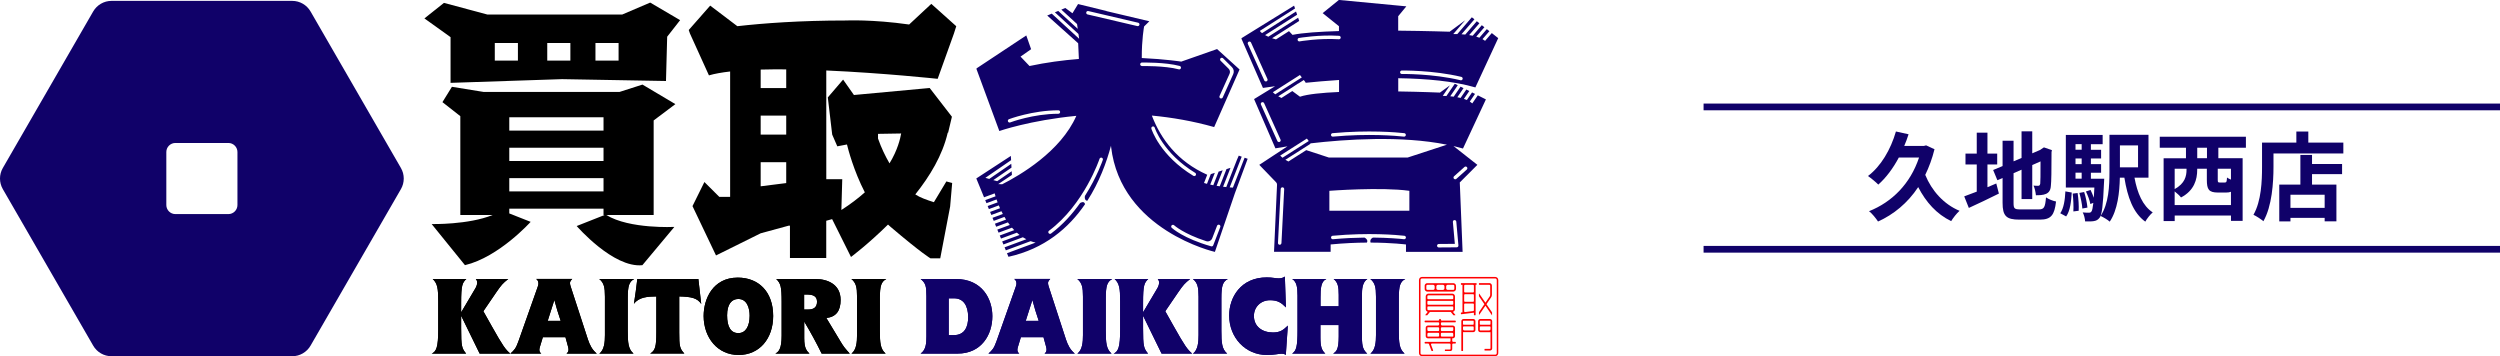
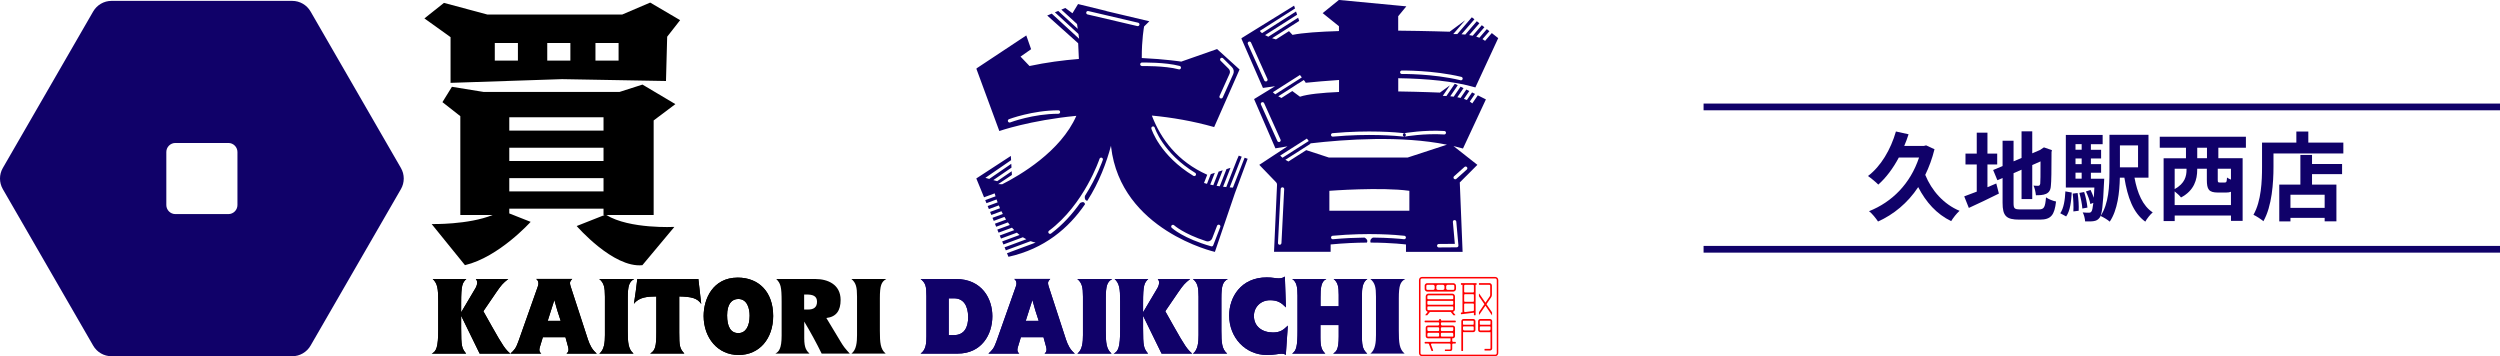
<svg xmlns="http://www.w3.org/2000/svg" id="_レイヤー_2" data-name="レイヤー 2" viewBox="0 0 969.8 138.18">
  <defs>
    <style>
      .cls-1 {
        fill: none;
        stroke: #100169;
        stroke-miterlimit: 10;
        stroke-width: 2.61px;
      }

      .cls-2, .cls-3, .cls-4 {
        stroke-width: 0px;
      }

      .cls-3 {
        fill: #100169;
      }

      .cls-4 {
        fill: #ff0001;
      }
    </style>
  </defs>
  <g id="_レイヤー_1-2" data-name="レイヤー 1">
    <g>
      <g>
        <path class="cls-3" d="M750.43,57.9c-.9,3.63-2.13,6.95-3.59,9.94,2.5,6.13,7.18,11.4,13.31,13.94-1.08.93-2.54,2.8-3.25,4-5.65-2.73-9.79-7.37-12.79-13.2-4.11,6.21-9.57,10.65-15.59,13.35-.71-1.12-2.35-3.18-3.48-4,8.9-3.55,16-10.58,19.4-20.82h-7.85c-2.24,4.22-4.97,7.85-7.96,10.5-.82-.86-2.84-2.54-4-3.33,5.01-3.78,8.79-10.21,10.84-17.27l4.9,1.08c-.49,1.57-1.05,3.03-1.68,4.52h7.63l.86-.22,3.25,1.5Z" />
        <path class="cls-3" d="M770.96,72.63c1.16-.49,2.32-.97,3.44-1.46l1.01,3.92c-3.96,1.98-8.22,4-11.66,5.57l-1.79-4.49c1.35-.49,2.99-1.12,4.86-1.83v-10.54h-4.37v-4.22h4.37v-8.11h4.15v8.11h3.78v4.22h-3.78v8.82ZM790.92,81.23c2.06,0,2.43-.86,2.77-4.67.93.67,2.65,1.38,3.89,1.61-.6,5.23-1.91,7.03-6.28,7.03h-7.96c-5.05,0-6.5-1.38-6.5-6.54v-9.61l-2.02.86-1.64-3.96,3.66-1.53v-9.83h4.26v8l3.1-1.31v-10.32h4.15v8.52l2.95-1.27.79-.52.79-.52,3.1,1.08-.15.75c0,7.1-.07,11.59-.26,13.12-.11,1.72-.79,2.62-1.91,3.1-1.08.49-2.69.52-3.89.52-.11-1.16-.45-2.8-.93-3.74.63.07,1.46.07,1.79.07.45,0,.67-.15.82-.82.08-.6.11-3.33.11-8.64l-3.21,1.42v13.2h-4.15v-11.4l-3.1,1.35v11.55c0,2.17.34,2.5,2.62,2.5h7.21Z" />
        <path class="cls-3" d="M799.22,82.73c1.35-1.98,1.83-5.2,1.98-8.49l2.47.45c-.22,3.51-.6,7.1-2.17,9.27l-2.28-1.23ZM816.27,69.31s-.04,1.01-.08,1.5c-.37,8.97-.82,12.52-1.72,13.65-.67.86-1.31,1.16-2.24,1.31-.79.15-2.02.15-3.37.11-.07-1.08-.41-2.54-.93-3.48,1.05.11,1.91.11,2.36.11s.75-.08,1.01-.45c.3-.37.52-1.35.75-3.37l-1.16.45c-.22-1.35-.97-3.33-1.72-4.86l1.79-.6c.45.94.93,2.02,1.27,3.03.07-1.12.15-2.43.22-3.96h-11.07v-20.41h14.28v3.59h-4.56v2.17h3.96v3.37h-3.96v2.21h3.96v3.33h-3.96v2.32h5.16ZM805.95,74.88c.34,2.17.52,5.05.41,6.88l-2.06.26c.11-1.87,0-4.71-.26-6.92l1.91-.22ZM805.13,55.92v2.17h2.39v-2.17h-2.39ZM807.52,61.46h-2.39v2.21h2.39v-2.21ZM805.13,69.31h2.39v-2.32h-2.39v2.32ZM808.49,74.5c.64,1.91,1.12,4.37,1.27,6.02l-1.98.37c-.08-1.61-.6-4.11-1.16-6.06l1.87-.34ZM828.01,68.93c1.08,5.91,3.18,10.95,7.07,13.46-.97.82-2.28,2.47-2.88,3.59-4.71-3.4-6.88-9.42-8.11-17.05h-1.76c-.11,5.64-.86,12.56-3.92,17.05-.71-.67-2.58-1.79-3.55-2.21,3.18-4.75,3.44-11.7,3.44-17.12v-14.36h15.14v16.64h-5.42ZM822.36,56.41v8.49h7.03v-8.49h-7.03Z" />
        <path class="cls-3" d="M860.54,57.3v4.08h9.42v24.3h-4.52v-2.06h-21.83v2.13h-4.3v-24.37h8.67v-4.08h-10.17v-4.26h33.42v4.26h-10.69ZM865.43,79.55v-5.16c-.52.22-1.12.3-1.87.3h-3.14c-3.63,0-4.34-1.23-4.34-4.93v-4.3h-3.74v.41c0,3.7-1.12,8.04-6.28,10.73-.45-.63-1.57-1.64-2.47-2.35v5.31h21.83ZM843.6,65.46v7.89c4-2.21,4.6-5.05,4.6-7.55v-.34h-4.6ZM856.13,57.3h-3.78v4.08h3.78v-4.08ZM865.43,65.46h-5.12v4.26c0,.97.11,1.08.82,1.08h1.91c.64,0,.79-.26.86-1.94.37.3.93.56,1.53.82v-4.22Z" />
        <path class="cls-3" d="M909.03,55.32v4.22h-27.1v5.2c0,6.02-.56,15.25-3.92,21.08-.82-.75-2.8-2.02-3.85-2.5,3.07-5.35,3.33-13.2,3.33-18.58v-9.42h13.31v-4.3h4.64v4.3h13.61ZM896.88,63.62h11.66v3.92h-11.66v4.08h9.46v14.24h-4.56v-1.35h-13.27v1.38h-4.34v-14.28h8.19v-11.51h4.52v3.51ZM901.78,75.55h-13.27v5.08h13.27v-5.08Z" />
      </g>
      <line class="cls-1" x1="660.85" y1="41.48" x2="969.8" y2="41.48" />
      <line class="cls-1" x1="660.85" y1="96.7" x2="969.8" y2="96.7" />
      <path class="cls-2" d="M178.88,121.18l5.37-9.06c.49-.78.82-1.56.86-2.46,0-.61-.2-1.03-.53-1.44h12.59c-2.13,1.68-2.67,2.3-4.63,5.13l-5.04,7.38,3.2,5.7c4.43,7.87,5.37,9.14,7.26,10.74h-11.89c-2.34-4.84-4.84-9.88-7.18-14.68v4.76c0,7.13.25,7.83,1.93,9.92h-13.37c1.8-.78,2.54-2.5,2.54-9.18v-11.15c0-4.92-.29-6.89-2.13-8.61h13.04c-1.52,1.48-2.01,2.26-2.01,9.23v3.73Z" />
      <path class="cls-2" d="M221.97,108.22c-.66.74-.86,1.07-.86,1.6,0,.45.12.86.33,1.52l6.64,20.38c.7,2.05,1.6,3.98,3.44,5.45h-11.77c.53-.45.78-.82.78-1.48,0-.25,0-.53-.16-1.15l-1.02-3.73h-8.77l-1.11,3.65c-.12.45-.25.82-.25,1.27,0,.82.53,1.23.74,1.43h-11.97c1.48-1.31,2.13-1.97,3.12-4.76l7.5-21.2c.25-.66.25-.98.25-1.39,0-.9-.61-1.39-.86-1.6h13.98ZM217.5,124.46c-.94-2.67-1.72-5.37-2.46-8.08-.9,2.83-1.76,5.41-2.58,8.08h5.04Z" />
      <path class="cls-2" d="M234.66,115.07c0-3.61-.37-5.37-2.21-6.85h13.57c-1.93,1.11-2.5,2.46-2.5,7.54v12.55c0,4.67.2,7.13,2.25,8.86h-13.28c1.93-1.43,2.17-4.47,2.17-7.17v-14.92Z" />
      <path class="cls-2" d="M270.91,108.22c.33,3.2.7,6.44,1.11,9.68-1.56-2.3-3.81-2.79-8.53-2.91v13.98c0,5.17.16,6.23,1.97,8.16h-13.24c2.01-1.11,2.38-2.91,2.38-8.16v-13.98c-3.2.04-6.72.2-8.69,2.87.49-3.24.98-6.48,1.31-9.63h23.7Z" />
      <path class="cls-2" d="M286.2,107.69c8.16,0,13.73,5.58,13.73,14.88,0,8.69-5.25,15.13-13.41,15.13s-13.53-6.68-13.57-15.09c0-6.76,3.65-14.92,13.24-14.92ZM286.41,129.22c2.87,0,4.39-2.66,4.39-6.8,0-2.58-.86-6.44-4.39-6.44-2.5,0-4.35,1.89-4.35,6.35s1.44,6.89,4.35,6.89Z" />
      <path class="cls-2" d="M325.84,132.13c1.43,2.38,1.89,2.95,3.81,5.04h-10.91c-2.01-4.1-4.3-8.32-6.76-12.42v6.44c0,4.06,1.02,4.96,2.05,5.99h-13.28c1.39-.74,2.46-1.93,2.46-6.97v-13.08c0-5.99-.37-7.18-2.09-8.9h15.21c4.59,0,9.76,2.01,9.76,8.12,0,4.1-1.64,6.56-5.53,7.01l5.29,8.77ZM311.94,120.07h1.6c1.89,0,3.4-.7,3.4-3.03s-1.8-2.79-4.06-2.79h-.94v5.82Z" />
      <path class="cls-2" d="M332.46,115.07c0-3.61-.37-5.37-2.21-6.85h13.57c-1.93,1.11-2.5,2.46-2.5,7.54v12.55c0,4.67.2,7.13,2.25,8.86h-13.28c1.93-1.43,2.17-4.47,2.17-7.17v-14.92Z" />
      <path class="cls-2" d="M178.88,121.18l5.37-9.06c.49-.78.82-1.56.86-2.46,0-.61-.2-1.03-.53-1.44h12.59c-2.13,1.68-2.67,2.3-4.63,5.13l-5.04,7.38,3.2,5.7c4.43,7.87,5.37,9.14,7.26,10.74h-11.89c-2.34-4.84-4.84-9.88-7.18-14.68v4.76c0,7.13.25,7.83,1.93,9.92h-13.37c1.8-.78,2.54-2.5,2.54-9.18v-11.15c0-4.92-.29-6.89-2.13-8.61h13.04c-1.52,1.48-2.01,2.26-2.01,9.23v3.73Z" />
      <path class="cls-2" d="M221.97,108.22c-.66.74-.86,1.07-.86,1.6,0,.45.12.86.33,1.52l6.64,20.38c.7,2.05,1.6,3.98,3.44,5.45h-11.77c.53-.45.78-.82.78-1.48,0-.25,0-.53-.16-1.15l-1.02-3.73h-8.77l-1.11,3.65c-.12.45-.25.82-.25,1.27,0,.82.53,1.23.74,1.43h-11.97c1.48-1.31,2.13-1.97,3.12-4.76l7.5-21.2c.25-.66.25-.98.25-1.39,0-.9-.61-1.39-.86-1.6h13.98ZM217.5,124.46c-.94-2.67-1.72-5.37-2.46-8.08-.9,2.83-1.76,5.41-2.58,8.08h5.04Z" />
      <path class="cls-2" d="M234.66,115.07c0-3.61-.37-5.37-2.21-6.85h13.57c-1.93,1.11-2.5,2.46-2.5,7.54v12.55c0,4.67.2,7.13,2.25,8.86h-13.28c1.93-1.43,2.17-4.47,2.17-7.17v-14.92Z" />
      <path class="cls-2" d="M270.91,108.22c.33,3.2.7,6.44,1.11,9.68-1.56-2.3-3.81-2.79-8.53-2.91v13.98c0,5.17.16,6.23,1.97,8.16h-13.24c2.01-1.11,2.38-2.91,2.38-8.16v-13.98c-3.2.04-6.72.2-8.69,2.87.49-3.24.98-6.48,1.31-9.63h23.7Z" />
      <path class="cls-2" d="M286.2,107.69c8.16,0,13.73,5.58,13.73,14.88,0,8.69-5.25,15.13-13.41,15.13s-13.53-6.68-13.57-15.09c0-6.76,3.65-14.92,13.24-14.92ZM286.41,129.22c2.87,0,4.39-2.66,4.39-6.8,0-2.58-.86-6.44-4.39-6.44-2.5,0-4.35,1.89-4.35,6.35s1.44,6.89,4.35,6.89Z" />
-       <path class="cls-2" d="M325.84,132.13c1.43,2.38,1.89,2.95,3.81,5.04h-10.91c-2.01-4.1-4.3-8.32-6.76-12.42v6.44c0,4.06,1.02,4.96,2.05,5.99h-13.28c1.39-.74,2.46-1.93,2.46-6.97v-13.08c0-5.99-.37-7.18-2.09-8.9h15.21c4.59,0,9.76,2.01,9.76,8.12,0,4.1-1.64,6.56-5.53,7.01l5.29,8.77ZM311.94,120.07h1.6c1.89,0,3.4-.7,3.4-3.03s-1.8-2.79-4.06-2.79h-.94v5.82Z" />
-       <path class="cls-2" d="M332.46,115.07c0-3.61-.37-5.37-2.21-6.85h13.57c-1.93,1.11-2.5,2.46-2.5,7.54v12.55c0,4.67.2,7.13,2.25,8.86h-13.28c1.93-1.43,2.17-4.47,2.17-7.17v-14.92Z" />
      <path class="cls-3" d="M120.47,4.45l35.05,60.71c1.47,2.54,1.47,5.67,0,8.21l-35.05,60.71c-1.47,2.54-4.18,4.11-7.11,4.11H43.26c-2.93,0-5.65-1.57-7.11-4.11L1.1,73.37c-1.47-2.54-1.47-5.67,0-8.21L36.15,4.45c1.47-2.54,4.18-4.11,7.11-4.11h70.1c2.93,0,5.65,1.57,7.11,4.11ZM88.6,83.05c1.93,0,3.51-1.58,3.51-3.51v-20.57c0-1.93-1.58-3.51-3.51-3.51h-20.57c-1.93,0-3.51,1.58-3.51,3.51v20.57c0,1.93,1.58,3.51,3.51,3.51h20.57Z" />
      <path class="cls-2" d="M241.4,5.64h-52.33l-16.85-4.52-7.58,6.02,10.14,7.27v17.73l43.25-1.44,40.32.72.46-17.18,5.02-6.42-11.61-6.82-10.83,4.63ZM200.91,23.51h-8.97v-6.83h8.97v6.83ZM221.26,23.51h-8.97v-6.83h8.97v6.83ZM239.96,23.51h-8.97v-6.83h8.97v6.83Z" />
      <path class="cls-2" d="M253.57,46.72l8.42-6.33-12.76-7.58-8.9,2.85h-52.73l-12.29-1.99-3.68,5.95,6.94,5.44v38.34h12.54c-9.48,3.84-23.66,3.51-23.66,3.51l12.92,15.95c13.21-3.14,25.48-16.8,25.48-16.8l-8.29-3.27v-1.85h36.56v2.47h.4l-10.81,4.27s14.17,16.35,25.48,15.19l12.41-14.85s-17.38.92-26.39-4.61h18.36v-36.66ZM234.12,45.5v5.15h-36.56v-5.15h36.56ZM197.56,57.3h36.56v5.15h-36.56v-5.15ZM197.56,74.25v-5.15h36.56v5.15h-36.56Z" />
-       <path class="cls-2" d="M363.74,30.58l6.31-17.58.9-2.83-9.68-8.67-8.6,8.01c-14.29-2.04-24.5-1.56-24.5-1.56-17.78,0-31.97,1.06-42.14,2.21l-10.53-7.98-8.33,9.46.47,1.36,7.37,16.24c2.22-.65,5.01-1.14,8.22-1.51v48.64h-4.2l-5.78-5.76-4.62,9.34,9.12,19.14,17.33-8.59,10.89-2.97h.46v12.56h14.08v-14.45l2.28-.64,7.32,14.69s6.61-4.93,14.36-12.58c.34.32.69.63,1.04.93,12.06,10.27,15.42,12.16,15.42,12.16h3.8l3.84-20.08.79-9.13-2.25-.61-4.84,8.05c-2.65-.82-5.48-1.85-7.04-2.91,0,0-.06-.04-.16-.12,5.62-7.07,10.51-15.07,12.57-23.93h.15s1.47-6.19,1.47-6.19l-8.62-11.15-29.39,2.72-4.2-5.98-5.93,6.92,1.7,14.41,1.98,4.56,3.75-.72c.4,1.66,2.57,10.13,6.93,18.57-2.55,2.28-5.56,4.58-9.1,6.84l.34-11.93h-6.19V27.34c22.2.98,43.22,3.24,43.22,3.24ZM304.99,71.02l-9.91,1.25v-9.36h9.91v8.11ZM304.99,52.21h-9.91v-7.37h9.91v7.37ZM304.99,34.15h-9.91v-7.16c3.17-.09,6.49-.11,9.91-.08v7.24ZM340.6,51.93l8.98-.15c-.32,1.87-1.36,6.45-4.52,11.59-1.59-2.72-3.15-5.92-4.46-9.63v-1.82Z" />
      <path class="cls-3" d="M370.69,108.22c10.45,0,14.27,7.91,14.27,14.43,0,7.22-4.26,14.51-13.45,14.51h-14.39c2.13-1.43,2.25-4.18,2.25-6.6v-15.7c0-3.85-.29-5.04-2.25-6.64h13.57ZM368.02,130h2.01c4.14,0,5.54-3.2,5.54-6.93,0-4.67-1.97-7.34-5.41-7.34h-2.13v14.27Z" />
      <path class="cls-3" d="M407.41,108.22c-.66.74-.86,1.07-.86,1.6,0,.45.12.86.33,1.52l6.64,20.38c.7,2.05,1.6,3.98,3.44,5.45h-11.77c.53-.45.78-.82.78-1.48,0-.25,0-.53-.16-1.15l-1.02-3.73h-8.77l-1.11,3.65c-.12.45-.25.82-.25,1.27,0,.82.53,1.23.74,1.43h-11.97c1.48-1.31,2.13-1.97,3.12-4.76l7.5-21.2c.25-.66.25-.98.25-1.39,0-.9-.61-1.39-.86-1.6h13.98ZM402.94,124.46c-.94-2.67-1.72-5.37-2.46-8.08-.9,2.83-1.76,5.41-2.58,8.08h5.04Z" />
      <path class="cls-3" d="M420.1,115.07c0-3.61-.37-5.37-2.21-6.85h13.57c-1.93,1.11-2.5,2.46-2.5,7.54v12.55c0,4.67.2,7.13,2.25,8.86h-13.28c1.93-1.43,2.17-4.47,2.17-7.17v-14.92Z" />
      <path class="cls-3" d="M443.41,121.18l5.37-9.06c.49-.78.82-1.56.86-2.46,0-.61-.2-1.03-.53-1.44h12.59c-2.13,1.68-2.67,2.3-4.63,5.13l-5.04,7.38,3.2,5.7c4.43,7.87,5.37,9.14,7.26,10.74h-11.89c-2.34-4.84-4.84-9.88-7.18-14.68v4.76c0,7.13.25,7.83,1.93,9.92h-13.37c1.8-.78,2.54-2.5,2.54-9.18v-11.15c0-4.92-.29-6.89-2.13-8.61h13.04c-1.52,1.48-2.01,2.26-2.01,9.23v3.73Z" />
      <path class="cls-3" d="M464.94,115.07c0-3.61-.37-5.37-2.21-6.85h13.57c-1.93,1.11-2.5,2.46-2.5,7.54v12.55c0,4.67.2,7.13,2.25,8.86h-13.28c1.93-1.43,2.17-4.47,2.17-7.17v-14.92Z" />
      <path class="cls-3" d="M498.84,119.25c-1.76-1.76-3.12-2.79-6.15-2.79-3.57,0-6.27,2.58-6.27,6.11,0,4.06,3.2,6.4,7.38,6.4,2.99,0,4.14-1.11,5.78-2.67l-.78,11.4c-.33-.25-.74-.49-1.64-.49-1.31,0-2.54.49-5.7.49-8.41,0-14.64-6.81-14.64-15.33,0-7.01,4.51-14.76,14.6-14.76,2.38,0,3.16.37,4.67.37,1.27,0,1.89-.41,2.34-.7l.41,11.97Z" />
      <path class="cls-3" d="M503.32,114.5c0-2.91-.25-5.13-2.05-6.27h13.24c-2.09.98-2.25,3.61-2.25,7.18v3.4h7.05v-4.39c0-3.24-.33-4.88-1.97-6.19h13.08c-2.01,1.31-2.09,4.18-2.09,6.31v16.28c0,3.77.57,5,2.05,6.35h-13.24c1.23-.82,2.17-1.43,2.17-6.72v-4.35h-7.09v4.71c0,3.69.49,5.04,1.89,6.35h-12.87c1.64-1.07,2.09-2.79,2.09-9.02v-13.65Z" />
      <path class="cls-3" d="M533.77,115.07c0-3.61-.37-5.37-2.21-6.85h13.57c-1.93,1.11-2.5,2.46-2.5,7.54v12.55c0,4.67.2,7.13,2.25,8.86h-13.28c1.93-1.43,2.17-4.47,2.17-7.17v-14.92Z" />
      <path class="cls-3" d="M370.69,108.22c10.45,0,14.27,7.91,14.27,14.43,0,7.22-4.26,14.51-13.45,14.51h-14.39c2.13-1.43,2.25-4.18,2.25-6.6v-15.7c0-3.85-.29-5.04-2.25-6.64h13.57ZM368.02,130h2.01c4.14,0,5.54-3.2,5.54-6.93,0-4.67-1.97-7.34-5.41-7.34h-2.13v14.27Z" />
      <path class="cls-3" d="M407.41,108.22c-.66.74-.86,1.07-.86,1.6,0,.45.12.86.33,1.52l6.64,20.38c.7,2.05,1.6,3.98,3.44,5.45h-11.77c.53-.45.78-.82.78-1.48,0-.25,0-.53-.16-1.15l-1.02-3.73h-8.77l-1.11,3.65c-.12.45-.25.82-.25,1.27,0,.82.53,1.23.74,1.43h-11.97c1.48-1.31,2.13-1.97,3.12-4.76l7.5-21.2c.25-.66.25-.98.25-1.39,0-.9-.61-1.39-.86-1.6h13.98ZM402.94,124.46c-.94-2.67-1.72-5.37-2.46-8.08-.9,2.83-1.76,5.41-2.58,8.08h5.04Z" />
      <path class="cls-3" d="M420.1,115.07c0-3.61-.37-5.37-2.21-6.85h13.57c-1.93,1.11-2.5,2.46-2.5,7.54v12.55c0,4.67.2,7.13,2.25,8.86h-13.28c1.93-1.43,2.17-4.47,2.17-7.17v-14.92Z" />
      <path class="cls-3" d="M443.41,121.18l5.37-9.06c.49-.78.82-1.56.86-2.46,0-.61-.2-1.03-.53-1.44h12.59c-2.13,1.68-2.67,2.3-4.63,5.13l-5.04,7.38,3.2,5.7c4.43,7.87,5.37,9.14,7.26,10.74h-11.89c-2.34-4.84-4.84-9.88-7.18-14.68v4.76c0,7.13.25,7.83,1.93,9.92h-13.37c1.8-.78,2.54-2.5,2.54-9.18v-11.15c0-4.92-.29-6.89-2.13-8.61h13.04c-1.52,1.48-2.01,2.26-2.01,9.23v3.73Z" />
      <path class="cls-3" d="M464.94,115.07c0-3.61-.37-5.37-2.21-6.85h13.57c-1.93,1.11-2.5,2.46-2.5,7.54v12.55c0,4.67.2,7.13,2.25,8.86h-13.28c1.93-1.43,2.17-4.47,2.17-7.17v-14.92Z" />
      <path class="cls-3" d="M498.84,119.25c-1.76-1.76-3.12-2.79-6.15-2.79-3.57,0-6.27,2.58-6.27,6.11,0,4.06,3.2,6.4,7.38,6.4,2.99,0,4.14-1.11,5.78-2.67l-.78,11.4c-.33-.25-.74-.49-1.64-.49-1.31,0-2.54.49-5.7.49-8.41,0-14.64-6.81-14.64-15.33,0-7.01,4.51-14.76,14.6-14.76,2.38,0,3.16.37,4.67.37,1.27,0,1.89-.41,2.34-.7l.41,11.97Z" />
      <path class="cls-3" d="M503.32,114.5c0-2.91-.25-5.13-2.05-6.27h13.24c-2.09.98-2.25,3.61-2.25,7.18v3.4h7.05v-4.39c0-3.24-.33-4.88-1.97-6.19h13.08c-2.01,1.31-2.09,4.18-2.09,6.31v16.28c0,3.77.57,5,2.05,6.35h-13.24c1.23-.82,2.17-1.43,2.17-6.72v-4.35h-7.09v4.71c0,3.69.49,5.04,1.89,6.35h-12.87c1.64-1.07,2.09-2.79,2.09-9.02v-13.65Z" />
-       <path class="cls-3" d="M533.77,115.07c0-3.61-.37-5.37-2.21-6.85h13.57c-1.93,1.11-2.5,2.46-2.5,7.54v12.55c0,4.67.2,7.13,2.25,8.86h-13.28c1.93-1.43,2.17-4.47,2.17-7.17v-14.92Z" />
      <path class="cls-3" d="M482.81,61.18l-4.54,11.6c-.43-.03-.84-.06-1.25-.09l4.66-11.91-1.14-.41-.72,1.66-4.13,10.54c-.42-.04-.84-.09-1.23-.13l2.87-7.33-1.56.5-2.61,6.66c-.42-.06-.83-.12-1.21-.19l2.35-6.01-1.57.5-2.07,5.29c-.42-.08-.82-.17-1.19-.25l1.79-4.57-1.57.5-1.48,3.77c-.44-.12-.82-.23-1.15-.33l1.25-3.19c-11.55-5.14-17.99-13.85-21.49-22.96,7.76.73,15.9,2.12,24.18,4.46l9.85-22.34-8.72-7.92-13.89,4.87s-6-.94-15.32-1.39c-.05-7.21.9-12.25.9-12.25l2.04-2.01-16.65-3.94v-.05s-11.01-2.69-11.01-2.69l-2.17,3.57-2.78-2.05-1.53.64,6.09,5.59.27,1.87-7.57-6.95-1.3.54,9.15,8.4.27,1.87-10.63-9.76-1.76.74,11.98,10.73h.02s0,.02,0,.02l-.02-.02-.04.02.07.04.27,6.05c-6.17.5-12.65,1.35-19.15,2.74l-3.48-3.65,4.1-2.87-1.87-5.34-19.25,12.75.08.02-.2.13,8.91,24.18s11.92-4.16,29.88-5.89c-6.07,13.87-22.01,23.13-28.77,26.54l-1.53-.06,5.3-3.55-.08-1.44-5.63,3.86c-.5-.14-1-.28-1.5-.42l7.05-4.84-.08-1.49-8.56,5.88c-.56-.16-1.07-.31-1.49-.43l9.97-6.85-.09-1.65-13.4,8.74,3,7.31,4.12-1.53c.1.35.21.74.34,1.15l-4,1.48.48,1.18,3.92-1.45c.12.36.26.74.41,1.13l-3.87,1.43.48,1.18,3.85-1.43c.15.36.3.73.47,1.1l-3.86,1.43.49,1.18,3.92-1.45c.17.36.35.71.54,1.07l-4.01,1.49.48,1.18,4.15-1.54c.2.35.41.7.63,1.04l-4.32,1.6.48,1.18,4.56-1.69c.24.34.48.67.73,1l-4.84,1.8.48,1.18,5.21-1.93c.28.33.57.64.87.95l-5.62,2.09.49,1.18,6.16-2.28c.34.31.69.6,1.05.89l-6.76,2.51.49,1.18,7.54-2.8c.44.28.89.54,1.35.77l-8.44,3.13.48,1.18,9.62-3.57c.62.23,1.26.41,1.93.56l-11.1,4.12.57,1.39c13.98-3.1,23.38-11.16,29.7-20.4-.23-1.05-1.07-.92-1.88-.49-2.95,4.17-6.69,8.42-11.29,11.86-.12.09-.26.13-.4.13-.21,0-.41-.09-.54-.27-.22-.3-.16-.72.14-.94,13.62-10.17,19.55-27.73,19.6-27.91.12-.35.5-.54.85-.43.35.12.54.5.43.85-.04.11-2.22,6.58-6.96,14-.29,1.82.85,1.86.94,1.86,4.58-7.1,7.43-14.78,9.19-21.37l.03.44c3.76,32.44,40.27,40.77,40.27,40.77l7.75-22.73h0l4.96-13.39-1.2-.43ZM473.09,37.24l3.88-8.62c.3-.67.16-1.45-.36-1.96l-3.12-3.11c-.26-.26-.26-.69,0-.95.26-.26.69-.26.95,0l3.45,3.44c.72.71.92,1.79.5,2.72l-4.07,9.05c-.11.25-.36.4-.61.4-.09,0-.19-.02-.28-.06-.34-.15-.49-.55-.34-.89ZM410.58,44.13c-9.79,0-18.61,3.32-18.7,3.36-.08.03-.16.04-.24.04-.27,0-.53-.17-.63-.43-.13-.35.04-.74.39-.87.09-.03,9.14-3.44,19.18-3.44.37,0,.67.3.67.67s-.3.67-.67.67ZM442,9.62c-.07.31-.35.52-.65.52-.05,0-.1,0-.15-.02l-19.32-4.52c-.36-.08-.59-.45-.5-.81.08-.36.45-.59.81-.5l19.32,4.52c.36.08.59.45.5.81ZM442.99,25.61c-.37,0-.68-.29-.69-.66,0-.37.29-.68.66-.69.37,0,9.12-.17,14.67,1.33.36.1.57.47.47.83-.08.3-.35.5-.65.5-.06,0-.12,0-.18-.02-5.37-1.45-14.21-1.28-14.3-1.28ZM446.65,49.91c-.11-.36.09-.73.45-.84.36-.11.73.09.84.45.03.1,3.18,9.91,15.7,17.54.32.19.42.61.22.93-.13.21-.35.32-.58.32-.12,0-.24-.03-.35-.1-12.98-7.91-16.16-17.87-16.29-18.29ZM473.37,88.08l-2.73,7.07c-.1.27-.36.43-.63.43-.06,0-.12,0-.18-.03-10.78-3.06-15.11-7.01-15.29-7.18-.27-.25-.29-.68-.03-.95.25-.27.68-.29.95-.04.04.04,3.68,3.33,12.45,6.17.95.31,1.98-.18,2.34-1.12l1.87-4.85c.13-.35.52-.52.87-.39.35.13.52.52.39.87Z" />
-       <path class="cls-3" d="M576.41,38.56l-3.14-1.58-2.14,3.13c-.29-.26-.61-.5-.96-.72l2.02-2.96-1.15-.58-2.01,2.95c-.37-.16-.75-.31-1.15-.44l2.09-3.05-1.15-.58-2.23,3.26c-.42-.1-.84-.2-1.26-.27l2.41-3.53-1.15-.58-2.66,3.89c-.46-.06-.91-.11-1.35-.15l2.92-4.28-1.15-.58-3.25,4.75c-.54-.03-1.02-.04-1.42-.05l2.79-4.09-3.89,2.82s-7.05-.31-16.17-.45v-5.13c10.88.16,21.57,1.13,29.92,3.57l8.86-19.12-2.49-1.96-2.6,3.01c-.31-.24-.65-.46-1.01-.66l2.68-3.09-1-.79-2.88,3.33c-.39-.15-.8-.29-1.22-.42l3.16-3.65-1-.79-3.54,4.09c-.46-.1-.91-.18-1.37-.25l3.97-4.59-1-.79-4.48,5.18c-.51-.05-1.01-.09-1.47-.12l5.02-5.8-1-.79-5.64,6.52c-.78-.02-1.34,0-1.58,0l4.64-5.36-6.03,4.44s-8.83-.3-19.96-.41v-5.6s3.16-3.83,3.16-3.83l-26.17-2.48-6.29,5.11,6.32,5.08v1.88c-7.49.23-14.12.67-18.02,1.48l-1.36-1.45-5.05,3.21c-.54-.14-1.04-.3-1.51-.46l10.52-6.7-.42-1.25-11.57,7.37c-.46-.21-.88-.42-1.24-.63l12.42-7.91-.42-1.25-13.18,8.39c-.22-.16-.41-.32-.57-.46l-.27-.42,13.63-8.68-.37-1.09-20.52,12.69.26.05-.15.09,8.33,19.08s1.73-.27,4.71-.66l-8.15,4.99,8.28,19.1s1.71-.32,4.67-.77l-10.93,7.18,6.54,6.78c.24.25.37.59.35.93l-1.17,26.03h21.96v-2.86c5.17-.5,9.94-.7,14.05-.72.5-.77-.1-1.56-.9-1.94-3.66.04-7.8.22-12.26.63-.02,0-.04,0-.06,0-.34,0-.64-.26-.67-.61-.03-.37.24-.7.61-.73,13.98-1.29,24.83-.33,27.83,0,.37.04.64.37.6.74-.04.37-.37.64-.74.6-1.71-.19-6.03-.58-12.05-.64-1.24.65-1.06,1.55-.9,1.95,8.38.03,13.72.73,13.72.73v2.86h21.96l-1.09-26.93,6.82-6.82-9.27-7.3c1.26.3,2.49.62,3.69.97l8.91-19.1ZM543.78,27.36c.12,0,12.05-.19,23.11,2.46.36.09.58.45.5.81-.07.31-.35.52-.65.52-.05,0-.1,0-.16-.02-10.9-2.61-22.65-2.43-22.77-2.42-.36,0-.68-.29-.69-.66,0-.37.29-.68.66-.69ZM491.33,31.54c-.09.04-.18.06-.28.06-.26,0-.5-.15-.61-.4l-6.37-14.14c-.15-.34,0-.74.34-.89.34-.15.74,0,.89.34l6.37,14.14c.15.34,0,.74-.34.89ZM544.75,51.66c.37.04.64.37.6.74-.04.37-.37.64-.74.6-2.96-.32-13.7-1.27-27.56,0-.02,0-.04,0-.06,0-.34,0-.64-.26-.67-.61-.03-.37.24-.7.61-.73,13.98-1.29,24.84-.33,27.83,0ZM503.91,14.73c.08-.01,7.7-1.33,15.55-.84.37.02.65.34.63.71-.02.37-.34.66-.71.63-7.69-.49-15.16.81-15.23.82-.04,0-.08.01-.12.01-.32,0-.61-.23-.66-.56-.06-.37.18-.72.55-.78ZM504.27,29.07l.73.96-10.3,6.56c-.44-.33-.74-.62-.93-.82l10.51-6.69ZM496.41,55.05c-.09.04-.18.06-.28.06-.26,0-.5-.15-.61-.4l-6.37-14.14c-.15-.34,0-.74.34-.89.34-.15.74,0,.89.34l6.37,14.14c.15.34,0,.74-.34.89ZM497.08,38c-.46-.21-.87-.43-1.22-.64l5.49-3.5,2.19-1.45s.07,0,.1-.01l2.13-1.36.73.96-.2.13c3.94-.4,8.38-.79,13.14-1.1v4.65c-6.59.29-12.25.85-15.15,1.84l-2.98-2.2-4.22,2.69ZM506.96,53.74l.73.96-10.19,6.49c-.55-.46-.81-.79-.87-.86l10.34-6.58ZM497.09,94.31c-.02.36-.32.64-.67.64-.01,0-.02,0-.03,0-.37-.02-.66-.33-.64-.71l1.06-20.94c.02-.37.33-.66.71-.64.37.02.66.33.64.71l-1.06,20.94ZM546.72,81.75h-31.03v-7.73s20.07-1.53,31.03,0v7.73ZM546.02,61.12h-30.5l-8.8-2.88-6.93,4.41c-.45-.22-.84-.45-1.18-.66l9.77-6.22-.17-.14c13.72-1.6,35.41-3.08,53.08.5l-15.26,4.99ZM564.06,68.38l4.04-3.61c.28-.25.7-.22.95.05.25.28.22.7-.05.95l-4.04,3.61c-.13.12-.29.17-.45.17-.18,0-.37-.08-.5-.22-.25-.28-.22-.7.05-.95ZM564.2,85.38c.38-.03.7.24.73.61l.82,9.22c.02.19-.05.37-.17.51-.13.14-.3.22-.49.22l-6.96.05h0c-.37,0-.67-.3-.67-.67,0-.37.3-.68.67-.68l6.23-.05-.76-8.5c-.03-.37.24-.7.61-.73Z" />
+       <path class="cls-3" d="M576.41,38.56l-3.14-1.58-2.14,3.13c-.29-.26-.61-.5-.96-.72l2.02-2.96-1.15-.58-2.01,2.95c-.37-.16-.75-.31-1.15-.44l2.09-3.05-1.15-.58-2.23,3.26c-.42-.1-.84-.2-1.26-.27l2.41-3.53-1.15-.58-2.66,3.89c-.46-.06-.91-.11-1.35-.15l2.92-4.28-1.15-.58-3.25,4.75c-.54-.03-1.02-.04-1.42-.05l2.79-4.09-3.89,2.82s-7.05-.31-16.17-.45v-5.13c10.88.16,21.57,1.13,29.92,3.57l8.86-19.12-2.49-1.96-2.6,3.01c-.31-.24-.65-.46-1.01-.66l2.68-3.09-1-.79-2.88,3.33c-.39-.15-.8-.29-1.22-.42l3.16-3.65-1-.79-3.54,4.09c-.46-.1-.91-.18-1.37-.25l3.97-4.59-1-.79-4.48,5.18c-.51-.05-1.01-.09-1.47-.12l5.02-5.8-1-.79-5.64,6.52c-.78-.02-1.34,0-1.58,0l4.64-5.36-6.03,4.44s-8.83-.3-19.96-.41v-5.6s3.16-3.83,3.16-3.83l-26.17-2.48-6.29,5.11,6.32,5.08v1.88c-7.49.23-14.12.67-18.02,1.48l-1.36-1.45-5.05,3.21c-.54-.14-1.04-.3-1.51-.46l10.52-6.7-.42-1.25-11.57,7.37c-.46-.21-.88-.42-1.24-.63l12.42-7.91-.42-1.25-13.18,8.39c-.22-.16-.41-.32-.57-.46l-.27-.42,13.63-8.68-.37-1.09-20.52,12.69.26.05-.15.09,8.33,19.08s1.73-.27,4.71-.66l-8.15,4.99,8.28,19.1s1.71-.32,4.67-.77l-10.93,7.18,6.54,6.78c.24.25.37.59.35.93l-1.17,26.03h21.96v-2.86c5.17-.5,9.94-.7,14.05-.72.5-.77-.1-1.56-.9-1.94-3.66.04-7.8.22-12.26.63-.02,0-.04,0-.06,0-.34,0-.64-.26-.67-.61-.03-.37.24-.7.61-.73,13.98-1.29,24.83-.33,27.83,0,.37.04.64.37.6.74-.04.37-.37.64-.74.6-1.71-.19-6.03-.58-12.05-.64-1.24.65-1.06,1.55-.9,1.95,8.38.03,13.72.73,13.72.73v2.86h21.96l-1.09-26.93,6.82-6.82-9.27-7.3c1.26.3,2.49.62,3.69.97l8.91-19.1ZM543.78,27.36c.12,0,12.05-.19,23.11,2.46.36.09.58.45.5.81-.07.31-.35.52-.65.52-.05,0-.1,0-.16-.02-10.9-2.61-22.65-2.43-22.77-2.42-.36,0-.68-.29-.69-.66,0-.37.29-.68.66-.69ZM491.33,31.54c-.09.04-.18.06-.28.06-.26,0-.5-.15-.61-.4l-6.37-14.14c-.15-.34,0-.74.34-.89.34-.15.74,0,.89.34l6.37,14.14c.15.34,0,.74-.34.89ZM544.75,51.66c.37.04.64.37.6.74-.04.37-.37.64-.74.6-2.96-.32-13.7-1.27-27.56,0-.02,0-.04,0-.06,0-.34,0-.64-.26-.67-.61-.03-.37.24-.7.61-.73,13.98-1.29,24.84-.33,27.83,0Zc.08-.01,7.7-1.33,15.55-.84.37.02.65.34.63.71-.02.37-.34.66-.71.63-7.69-.49-15.16.81-15.23.82-.04,0-.08.01-.12.01-.32,0-.61-.23-.66-.56-.06-.37.18-.72.55-.78ZM504.27,29.07l.73.96-10.3,6.56c-.44-.33-.74-.62-.93-.82l10.51-6.69ZM496.41,55.05c-.09.04-.18.06-.28.06-.26,0-.5-.15-.61-.4l-6.37-14.14c-.15-.34,0-.74.34-.89.34-.15.74,0,.89.34l6.37,14.14c.15.34,0,.74-.34.89ZM497.08,38c-.46-.21-.87-.43-1.22-.64l5.49-3.5,2.19-1.45s.07,0,.1-.01l2.13-1.36.73.96-.2.13c3.94-.4,8.38-.79,13.14-1.1v4.65c-6.59.29-12.25.85-15.15,1.84l-2.98-2.2-4.22,2.69ZM506.96,53.74l.73.96-10.19,6.49c-.55-.46-.81-.79-.87-.86l10.34-6.58ZM497.09,94.31c-.02.36-.32.64-.67.64-.01,0-.02,0-.03,0-.37-.02-.66-.33-.64-.71l1.06-20.94c.02-.37.33-.66.71-.64.37.02.66.33.64.71l-1.06,20.94ZM546.72,81.75h-31.03v-7.73s20.07-1.53,31.03,0v7.73ZM546.02,61.12h-30.5l-8.8-2.88-6.93,4.41c-.45-.22-.84-.45-1.18-.66l9.77-6.22-.17-.14c13.72-1.6,35.41-3.08,53.08.5l-15.26,4.99ZM564.06,68.38l4.04-3.61c.28-.25.7-.22.95.05.25.28.22.7-.05.95l-4.04,3.61c-.13.12-.29.17-.45.17-.18,0-.37-.08-.5-.22-.25-.28-.22-.7.05-.95ZM564.2,85.38c.38-.03.7.24.73.61l.82,9.22c.02.19-.05.37-.17.51-.13.14-.3.22-.49.22l-6.96.05h0c-.37,0-.67-.3-.67-.67,0-.37.3-.68.67-.68l6.23-.05-.76-8.5c-.03-.37.24-.7.61-.73Z" />
      <path class="cls-4" d="M554.68,121h8.09l1.06,1.3h.64c.08,0,.13-.1.08-.16l-.95-1.17c.46-.12.81-.54.81-1.04v-4.95c0-.59-.48-1.07-1.07-1.07h-9.21c-.59,0-1.07.48-1.07,1.07v4.95c0,.5.35.92.81,1.04l-.95,1.17c-.05.06,0,.16.08.16h.64l1.06-1.3ZM553.71,114.98c0-.23.18-.41.41-.41h9.21c.23,0,.41.18.41.41v.8c0,.15-.12.28-.28.28h-9.48c-.15,0-.28-.12-.28-.28v-.8ZM553.99,116.71h9.48c.15,0,.28.12.28.28v.93c0,.15-.12.28-.28.28h-9.48c-.15,0-.28-.12-.28-.28v-.93c0-.15.12-.28.28-.28ZM553.71,119.93v-.8c0-.15.12-.28.28-.28h9.48c.15,0,.28.12.28.28v.8c0,.23-.18.41-.41.41h-9.21c-.23,0-.41-.18-.41-.41ZM566.71,121.37v.39c0,.08.07.15.16.14l4.89-.6v.86c0,.08.06.14.14.14h.38c.08,0,.14-.06.14-.14v-11.67h.25c.08,0,.14-.06.14-.14v-.37c0-.08-.06-.14-.14-.14h-5.82c-.08,0-.14.06-.14.14v.37c0,.08.06.14.14.14h.47v10.69l-.49.06c-.07,0-.12.07-.12.14ZM568.28,110.49h3.17c.17,0,.3.13.3.3v2.36c0,.17-.13.3-.3.3h-3.17c-.17,0-.3-.13-.3-.3v-2.36c0-.17.13-.3.3-.3ZM568.28,114.12h3.17c.17,0,.3.13.3.3v2.36c0,.17-.13.3-.3.3h-3.17c-.17,0-.3-.13-.3-.3v-2.36c0-.17.13-.3.3-.3ZM568.28,117.74h3.17c.17,0,.3.13.3.3v2.33c0,.15-.11.28-.27.3l-3.17.39c-.18.02-.34-.12-.34-.3v-2.72c0-.17.13-.3.3-.3ZM578,135.32h-1.98c-.08,0-.15.07-.15.15v.37c0,.08.07.15.15.15h1.98c.47,0,.85-.38.85-.85v-10.54c0-.47-.38-.85-.85-.85h-3.76c-.47,0-.85.38-.85.85v3.41c0,.47.38.85.85.85h3.95v6.28c0,.1-.08.19-.19.19ZM574.05,124.6c0-.1.08-.19.19-.19h3.76c.1,0,.19.08.19.19v1.11c0,.15-.12.27-.27.27h-3.61c-.15,0-.27-.12-.27-.27v-1.11ZM574.24,128.19c-.1,0-.19-.08-.19-.19v-1.11c0-.15.12-.27.27-.27h3.61c.15,0,.27.12.27.27v.77c0,.29-.24.53-.53.53h-3.42ZM553.73,113.12h10c.6,0,1.09-.49,1.09-1.09v-1.1c0-.54-.39-.99-.91-1.08h-10.37c-.44.08-.79.41-.88.85v1.56c.11.49.55.87,1.07.87ZM561.59,110.49h2.14c.24,0,.43.19.43.43v1.1c0,.24-.19.43-.43.43h-2.14c-.33,0-.59-.27-.59-.59v-.79c0-.33.27-.59.59-.59ZM557.78,110.49h1.96c.33,0,.59.27.59.59v.79c0,.33-.27.59-.59.59h-1.96c-.33,0-.59-.27-.59-.59v-.79c0-.33.27-.59.59-.59ZM553.3,110.92c0-.24.19-.43.43-.43h2.21c.33,0,.59.27.59.59v.79c0,.33-.27.59-.59.59h-2.21c-.24,0-.43-.19-.43-.43v-1.1ZM567.73,123.75c-.47,0-.85.38-.85.85v11.42c0,.08.07.15.15.15h.37c.08,0,.15-.07.15-.15v-7.17h3.95c.47,0,.85-.38.85-.85v-3.41c0-.47-.38-.85-.85-.85h-3.76ZM571.67,128c0,.1-.08.19-.19.19h-3.42c-.29,0-.53-.24-.53-.53v-.77c0-.15.12-.27.27-.27h3.61c.15,0,.27.12.27.27v1.11ZM571.67,124.6v1.11c0,.15-.12.27-.27.27h-3.61c-.15,0-.27-.12-.27-.27v-1.11c0-.1.08-.19.19-.19h3.76c.1,0,.19.08.19.19ZM564.72,124.81v-.22c0-.12-.1-.22-.22-.22h-5.23c-.18,0-.33-.15-.33-.33v-.1c0-.12-.1-.22-.22-.22h-.22c-.12,0-.22.1-.22.22v.1c0,.18-.15.33-.33.33h-5.1c-.12,0-.22.1-.22.22v.22c0,.12.1.22.22.22h5.1c.18,0,.33.15.33.33v.42c0,.28-.23.51-.51.51h-3.86c-.47,0-.85.38-.85.85v3.25c0,.47.38.85.85.85h8.77v1.04c0,.18-.15.33-.33.33h-9.49c-.12,0-.22.1-.22.22v.22c0,.12.1.22.22.22h1.16c.14,0,.26.09.31.22l.94,2.54c.03.09.11.14.21.14h.24c.15,0,.26-.15.21-.29l-.8-2.16c-.08-.22.08-.45.31-.45h6.92c.18,0,.33.15.33.33v1.79c0,.1-.08.19-.19.19h-2v.58h2.36c.29-.13.49-.43.49-.77v-1.79c0-.18.15-.33.33-.33h.84c.12,0,.22-.1.22-.22v-.22c0-.12-.1-.22-.22-.22h-.84c-.18,0-.33-.15-.33-.33v-1.04h.23c.47,0,.85-.38.85-.85v-3.25c0-.47-.38-.85-.85-.85h-4.11c-.28,0-.51-.23-.51-.51v-.42c0-.18.15-.33.33-.33h5.23c.12,0,.22-.1.22-.22ZM557.94,130.58h-4.04c-.1,0-.19-.08-.19-.19v-.83c0-.26.21-.46.46-.46h3.77c.18,0,.33.15.33.33v.82c0,.18-.15.33-.33.33ZM557.94,128.43h-3.77c-.26,0-.46-.21-.46-.46v-.83c0-.1.08-.19.19-.19h4.04c.18,0,.33.15.33.33v.82c0,.18-.15.33-.33.33ZM563.75,130.39c0,.1-.08.19-.19.19h-4.29c-.18,0-.33-.15-.33-.33v-.82c0-.18.15-.33.33-.33h4.01c.26,0,.46.21.46.46v.83ZM563.56,126.95c.1,0,.19.08.19.19v.83c0,.26-.21.46-.46.46h-4.01c-.18,0-.33-.15-.33-.33v-.82c0-.18.15-.33.33-.33h4.29ZM572.92,122.3h-.02l.02-.02v.02ZM578.75,121.11s.05.1.05.16v1.03h-.04l-2.53-3.71-2.38,3.48c-.04.06-.13.03-.13-.04v-.85c0-.06.02-.11.05-.16l2.06-3.02-2.07-3.02s-.05-.1-.05-.15v-.83c0-.08.1-.11.15-.05l2.37,3.46,1.67-2.44c.12-.18.18-.38.18-.59v-3.57c0-.18-.15-.33-.33-.33h-3.9c-.08,0-.14-.06-.14-.14v-.37c0-.08.06-.14.14-.14h4.08c.46.08.81.49.81.97v3.57c0,.35-.1.68-.3.97l-1.81,2.66,2.12,3.1ZM580.01,138.18h-28.36c-.66,0-1.2-.54-1.2-1.2v-28.36c0-.66.54-1.2,1.2-1.2h28.36c.66,0,1.2.54,1.2,1.2v28.36c0,.66-.54,1.2-1.2,1.2ZM551.65,108.01c-.34,0-.61.28-.61.61v28.36c0,.34.27.61.61.61h28.36c.34,0,.61-.28.61-.61v-28.36c0-.34-.28-.61-.61-.61h-28.36Z" />
    </g>
  </g>
</svg>